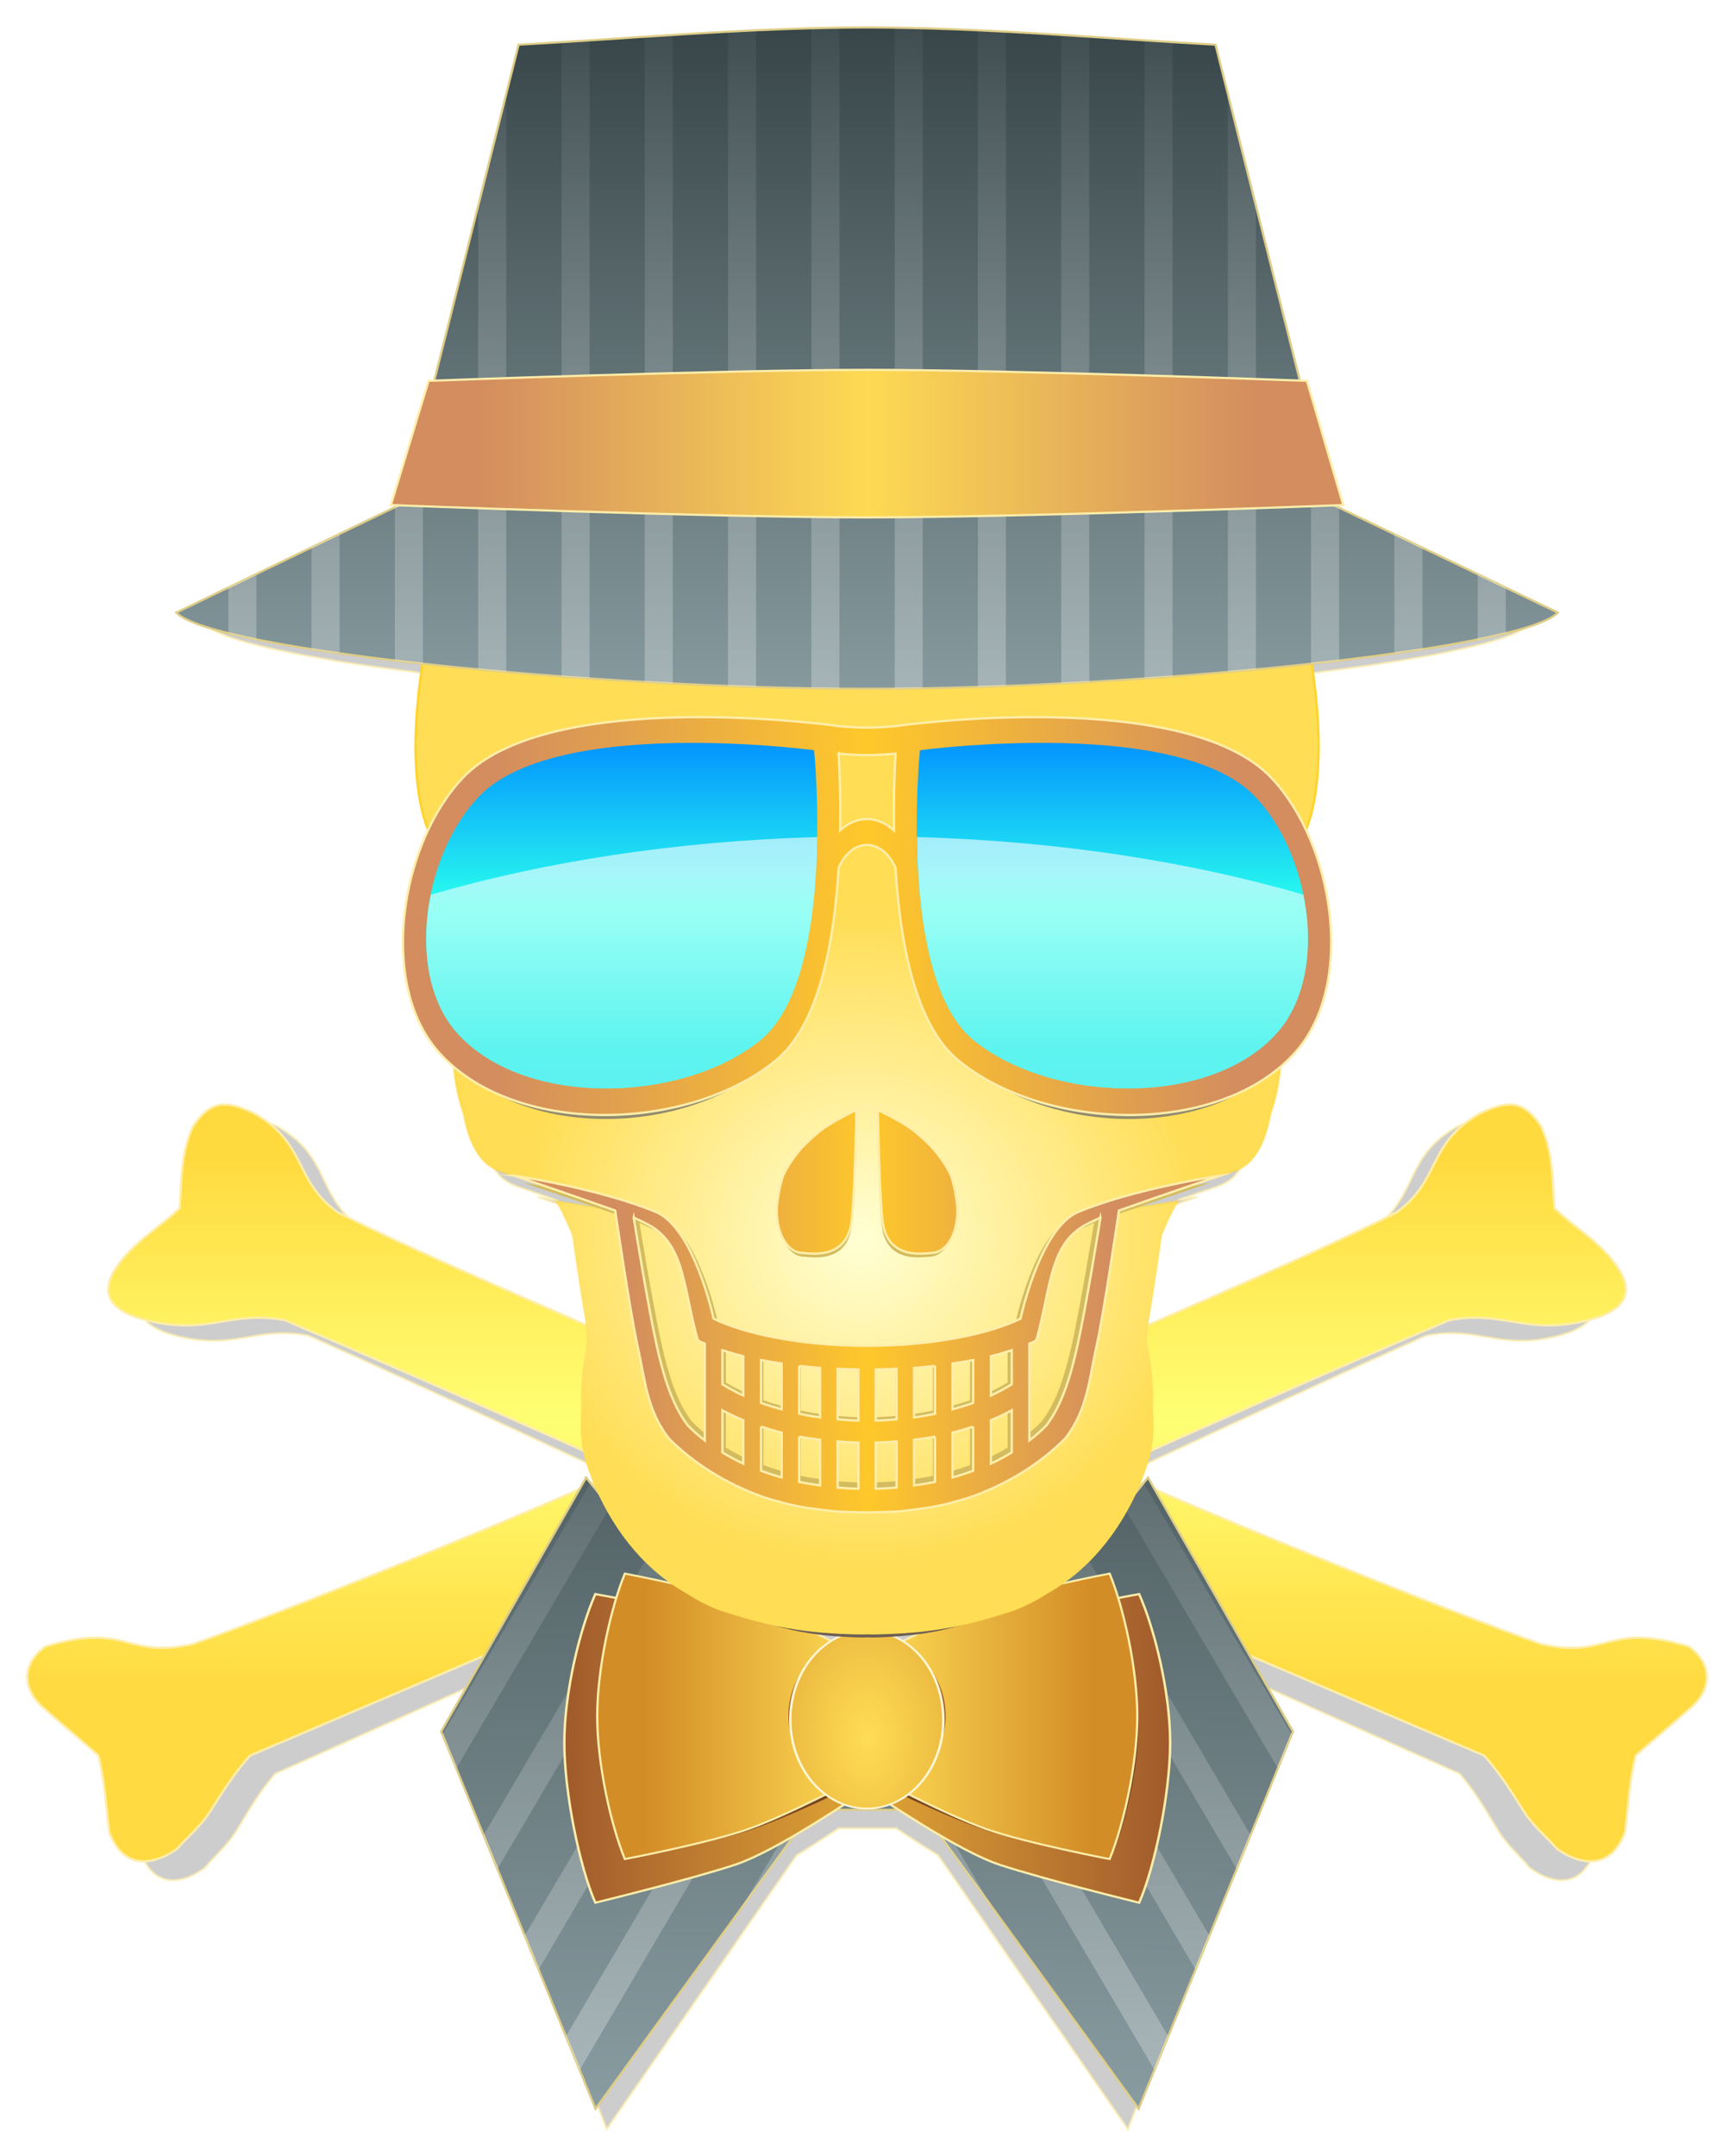
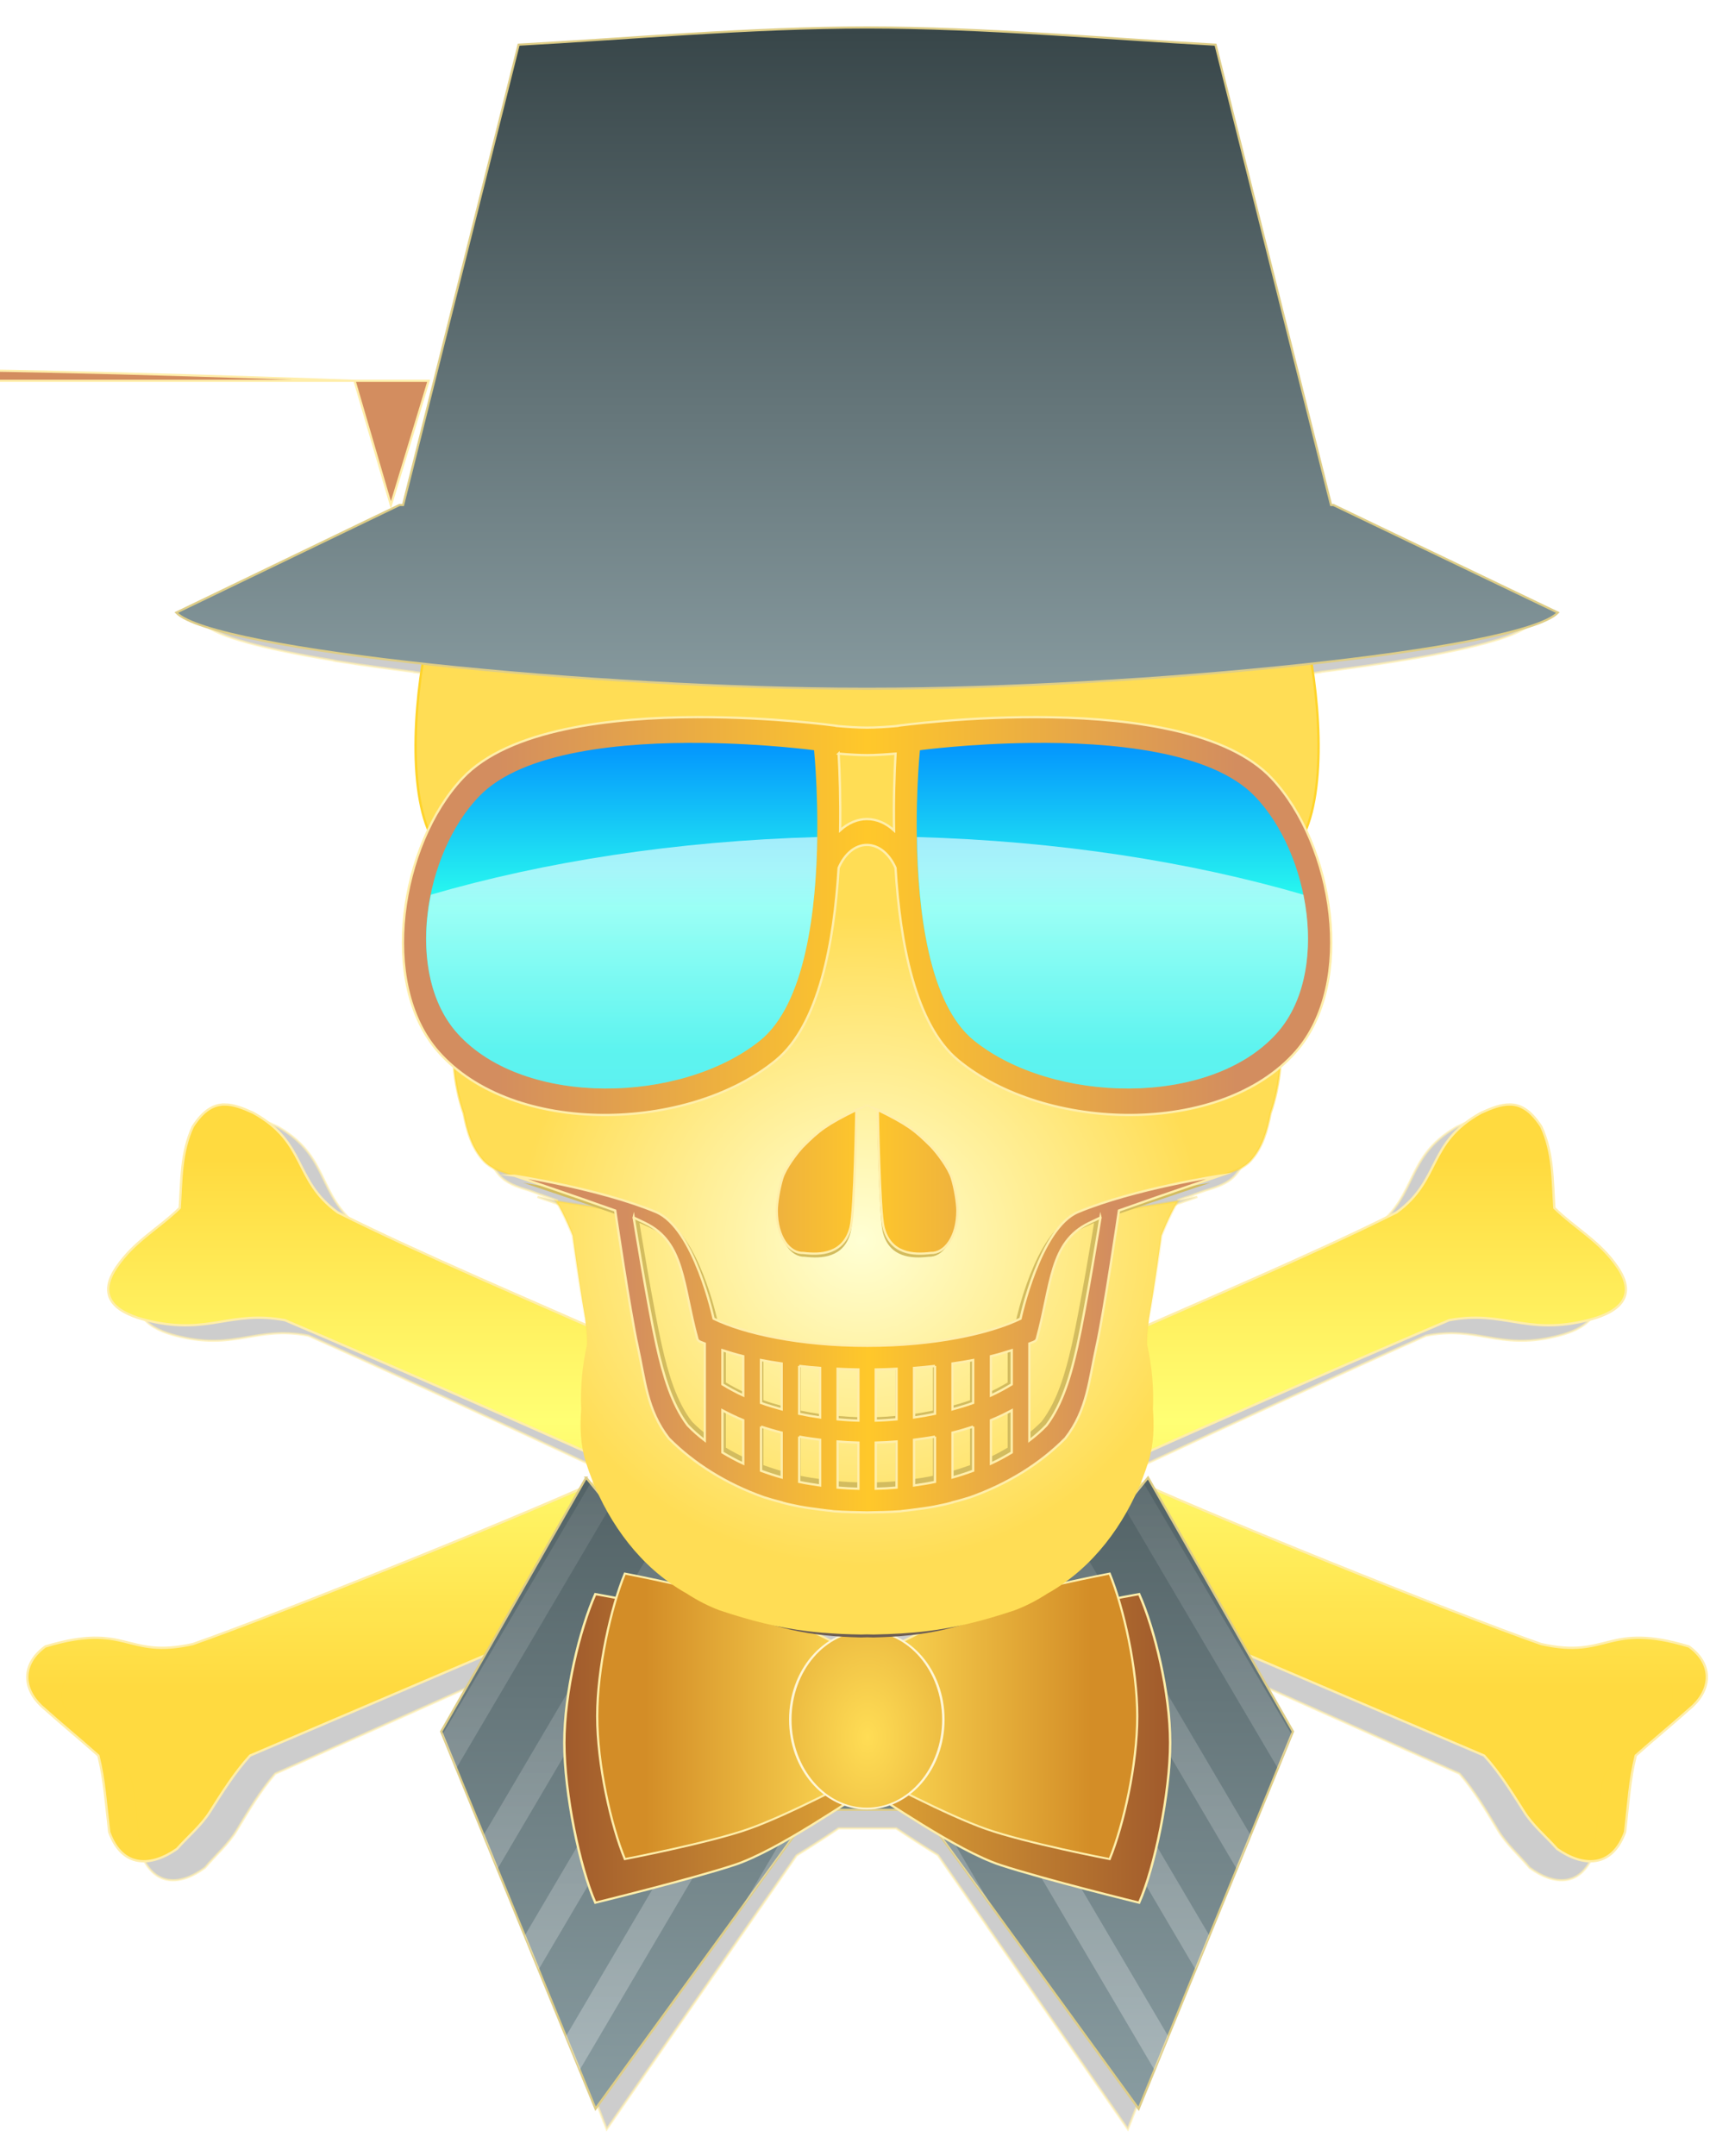
<svg xmlns="http://www.w3.org/2000/svg" xmlns:ns1="http://www.inkscape.org/namespaces/inkscape" xmlns:ns2="http://sodipodi.sourceforge.net/DTD/sodipodi-0.dtd" xmlns:xlink="http://www.w3.org/1999/xlink" version="1.0" width="330" height="410" id="svg24159" ns1:version="0.48.2 r9819" ns2:docname="Dapper Skull.svg">
  <title id="title6466">Dapper Skull</title>
  <ns2:namedview pagecolor="#ffffff" bordercolor="#666666" borderopacity="1" objecttolerance="10" gridtolerance="10" guidetolerance="10" ns1:pageopacity="0" ns1:pageshadow="2" ns1:window-width="1600" ns1:window-height="850" id="namedview42" showgrid="false" ns1:zoom="0.78474609" ns1:cx="417.59436" ns1:cy="175.22046" ns1:window-x="-8" ns1:window-y="-8" ns1:window-maximized="1" ns1:current-layer="svg24159" showguides="true" ns1:guide-bbox="true" />
  <defs id="defs24161">
    <linearGradient ns1:collect="always" id="linearGradient5383">
      <stop style="stop-color:#ffffff;stop-opacity:1;" offset="0" id="stop5385" />
      <stop style="stop-color:#ffffff;stop-opacity:0;" offset="1" id="stop5387" />
    </linearGradient>
    <linearGradient ns1:collect="always" id="linearGradient5258">
      <stop style="stop-color:#ffffff;stop-opacity:1;" offset="0" id="stop5260" />
      <stop style="stop-color:#ffffff;stop-opacity:0;" offset="1" id="stop5262" />
    </linearGradient>
    <linearGradient id="linearGradient5185">
      <stop style="stop-color:#d38d5f;stop-opacity:1" offset="0" id="stop5187" />
      <stop id="stop5189" offset="0.5" style="stop-color:#fdda53;stop-opacity:1" />
      <stop style="stop-color:#d38d5f;stop-opacity:1" offset="1" id="stop5191" />
    </linearGradient>
    <linearGradient id="linearGradient4925">
      <stop style="stop-color:#ffdd55;stop-opacity:1;" offset="0" id="stop4927" />
      <stop style="stop-color:#e3ab38;stop-opacity:1" offset="1" id="stop4929" />
    </linearGradient>
    <linearGradient id="linearGradient4895">
      <stop style="stop-color:#a05a2c;stop-opacity:1" offset="0" id="stop4897" />
      <stop id="stop4903" offset="0.5" style="stop-color:#e0a535;stop-opacity:1" />
      <stop style="stop-color:#a05a2c;stop-opacity:1" offset="1" id="stop4899" />
    </linearGradient>
    <linearGradient id="linearGradient4883">
      <stop id="stop4885" offset="0" style="stop-color:#d38d27;stop-opacity:1;" />
      <stop style="stop-color:#ffdd55;stop-opacity:1" offset="0.496" id="stop4887" />
      <stop id="stop4889" offset="1" style="stop-color:#d38d27;stop-opacity:1;" />
    </linearGradient>
    <linearGradient ns1:collect="always" id="linearGradient4817">
      <stop style="stop-color:#ffd42a;stop-opacity:1;" offset="0" id="stop4819" />
      <stop style="stop-color:#ffd42a;stop-opacity:0;" offset="1" id="stop4821" />
    </linearGradient>
    <linearGradient id="linearGradient4745">
      <stop style="stop-color:#ffda3f;stop-opacity:1;" offset="0" id="stop4747" />
      <stop id="stop4753" offset="0.5" style="stop-color:#ffff74;stop-opacity:1;" />
      <stop style="stop-color:#ffda3f;stop-opacity:0.992" offset="1" id="stop4749" />
    </linearGradient>
    <linearGradient id="linearGradient4362">
      <stop id="stop4364" offset="0" style="stop-color:#d38d5f;stop-opacity:1" />
      <stop style="stop-color:#ffee94;stop-opacity:1" offset="0.5" id="stop4366" />
      <stop id="stop4368" offset="1" style="stop-color:#d38d5f;stop-opacity:1" />
    </linearGradient>
    <linearGradient id="linearGradient4350">
      <stop style="stop-color:#d38d5f;stop-opacity:1" offset="0" id="stop4352" />
      <stop id="stop4358" offset="0.5" style="stop-color:#ffc82a;stop-opacity:1;" />
      <stop style="stop-color:#d38d5f;stop-opacity:1" offset="1" id="stop4354" />
    </linearGradient>
    <linearGradient id="linearGradient4331">
      <stop style="stop-color:#ffffd4;stop-opacity:1;" offset="0" id="stop4335" />
      <stop id="stop4337" offset="1" style="stop-color:#ffdd55;stop-opacity:1" />
    </linearGradient>
    <linearGradient id="linearGradient4124">
      <stop style="stop-color:#80ffe6;stop-opacity:1" offset="0" id="stop4126" />
      <stop style="stop-color:#ffffff;stop-opacity:1;" offset="1" id="stop4128" />
    </linearGradient>
    <linearGradient id="linearGradient4116">
      <stop style="stop-color:#fff696;stop-opacity:1;" offset="0" id="stop4118" />
      <stop id="stop4329" offset="0.5" style="stop-color:#ffffd4;stop-opacity:1;" />
      <stop style="stop-color:#ffee94;stop-opacity:1;" offset="1" id="stop4120" />
    </linearGradient>
    <linearGradient id="linearGradient4072">
      <stop style="stop-color:#374548;stop-opacity:1;" offset="0" id="stop4074" />
      <stop style="stop-color:#93a7ac;stop-opacity:1" offset="1" id="stop4076" />
    </linearGradient>
    <linearGradient id="linearGradient4014">
      <stop id="stop4016" offset="0" style="stop-color:#008dff;stop-opacity:1;" />
      <stop style="stop-color:#2affee;stop-opacity:1;" offset="0.502" id="stop4398" />
      <stop id="stop4018" offset="1" style="stop-color:#27ddff;stop-opacity:1;" />
    </linearGradient>
    <linearGradient id="linearGradient3928">
      <stop style="stop-color:#000000;stop-opacity:1;" offset="0" id="stop3930" />
      <stop style="stop-color:#808080;stop-opacity:1" offset="1" id="stop3932" />
    </linearGradient>
    <linearGradient ns1:collect="always" xlink:href="#linearGradient3928" id="linearGradient4104" x1="249.009" y1="337.564" x2="249.009" y2="412.64" gradientUnits="userSpaceOnUse" />
    <linearGradient ns1:collect="always" xlink:href="#linearGradient4116" id="linearGradient4244" x1="1.774" y1="371.103" x2="165.271" y2="371.103" gradientUnits="userSpaceOnUse" />
    <linearGradient ns1:collect="always" xlink:href="#linearGradient4116" id="linearGradient4252" gradientUnits="userSpaceOnUse" x1="1.774" y1="371.103" x2="165.271" y2="371.103" />
    <linearGradient ns1:collect="always" xlink:href="#linearGradient4116" id="linearGradient4262" gradientUnits="userSpaceOnUse" x1="1.774" y1="371.103" x2="165.271" y2="371.103" />
    <linearGradient ns1:collect="always" xlink:href="#linearGradient4116" id="linearGradient4266" gradientUnits="userSpaceOnUse" x1="1.774" y1="371.103" x2="165.271" y2="371.103" />
    <linearGradient ns1:collect="always" xlink:href="#linearGradient3928" id="linearGradient4277" gradientUnits="userSpaceOnUse" x1="249.009" y1="337.564" x2="249.009" y2="412.64" />
    <linearGradient ns1:collect="always" xlink:href="#linearGradient4362" id="linearGradient4376" gradientUnits="userSpaceOnUse" x1="125.951" y1="377.303" x2="275.765" y2="377.303" />
    <linearGradient ns1:collect="always" xlink:href="#linearGradient4362" id="linearGradient4413" gradientUnits="userSpaceOnUse" x1="125.951" y1="377.303" x2="275.765" y2="377.303" />
    <linearGradient ns1:collect="always" xlink:href="#linearGradient4362" id="linearGradient4467" gradientUnits="userSpaceOnUse" x1="125.951" y1="377.303" x2="275.765" y2="377.303" />
    <linearGradient ns1:collect="always" xlink:href="#linearGradient4116" id="linearGradient4521" gradientUnits="userSpaceOnUse" x1="1.774" y1="371.103" x2="165.271" y2="371.103" />
    <filter ns1:collect="always" id="filter4831" color-interpolation-filters="sRGB">
      <feGaussianBlur ns1:collect="always" stdDeviation="0.601" id="feGaussianBlur4833" />
    </filter>
    <linearGradient ns1:collect="always" xlink:href="#linearGradient4362" id="linearGradient4843" gradientUnits="userSpaceOnUse" x1="125.951" y1="377.303" x2="275.765" y2="377.303" />
    <filter ns1:collect="always" id="filter4963" x="-0.137" width="1.274" y="-0.085" height="1.169" color-interpolation-filters="sRGB">
      <feGaussianBlur ns1:collect="always" stdDeviation="2.47" id="feGaussianBlur4965" />
    </filter>
    <filter ns1:collect="always" id="filter5010" color-interpolation-filters="sRGB">
      <feGaussianBlur ns1:collect="always" stdDeviation="1.944" id="feGaussianBlur5012" />
    </filter>
    <filter ns1:collect="always" id="filter5112" x="-0.078" width="1.156" y="-0.424" height="1.848" color-interpolation-filters="sRGB">
      <feGaussianBlur ns1:collect="always" stdDeviation="3.285" id="feGaussianBlur5114" />
    </filter>
    <filter ns1:collect="always" id="filter5167" color-interpolation-filters="sRGB">
      <feGaussianBlur ns1:collect="always" stdDeviation="1.195" id="feGaussianBlur5169" />
    </filter>
    <linearGradient ns1:collect="always" xlink:href="#linearGradient4745" id="linearGradient5492" gradientUnits="userSpaceOnUse" gradientTransform="translate(1.7710313e-6,13.817)" x1="195.457" y1="222.224" x2="195.457" y2="337.245" />
    <linearGradient ns1:collect="always" xlink:href="#linearGradient4072" id="linearGradient5494" gradientUnits="userSpaceOnUse" gradientTransform="matrix(-1.092,0.377,0.452,0.926,266.534,-59.731)" x1="168.958" y1="252.25" x2="257.93" y2="467.217" />
    <linearGradient ns1:collect="always" xlink:href="#linearGradient5383" id="linearGradient5496" gradientUnits="userSpaceOnUse" x1="202.739" y1="460.186" x2="202.739" y2="262.129" />
    <linearGradient ns1:collect="always" xlink:href="#linearGradient4895" id="linearGradient5498" gradientUnits="userSpaceOnUse" gradientTransform="matrix(1,0,0,0.963,-1.175,12.825)" x1="130.659" y1="381.371" x2="268.242" y2="381.371" />
    <linearGradient ns1:collect="always" xlink:href="#linearGradient4883" id="linearGradient5500" gradientUnits="userSpaceOnUse" gradientTransform="matrix(-1.161,0,0,0.989,430.969,27.14)" x1="243.659" y1="369.443" x2="156.792" y2="369.443" />
    <radialGradient ns1:collect="always" xlink:href="#linearGradient4925" id="radialGradient5502" gradientUnits="userSpaceOnUse" gradientTransform="matrix(1.52,0,0,3.202,-104.681,-790.062)" cx="201.612" cy="360.897" fx="201.612" fy="360.897" r="22.012" />
    <linearGradient ns1:collect="always" xlink:href="#linearGradient4817" id="linearGradient5504" gradientUnits="userSpaceOnUse" gradientTransform="translate(0.469,0)" x1="196.645" y1="168.949" x2="196.645" y2="280.362" />
    <radialGradient ns1:collect="always" xlink:href="#linearGradient4331" id="radialGradient5506" gradientUnits="userSpaceOnUse" gradientTransform="matrix(0.73,0,0,0.701,55.193,81.317)" cx="199.177" cy="248.643" fx="199.177" fy="248.643" r="101.703" />
    <linearGradient ns1:collect="always" xlink:href="#linearGradient4817" id="linearGradient5508" gradientUnits="userSpaceOnUse" gradientTransform="translate(5.042,0)" x1="196.645" y1="168.949" x2="196.645" y2="280.362" />
    <linearGradient ns1:collect="always" xlink:href="#linearGradient4350" id="linearGradient5510" gradientUnits="userSpaceOnUse" gradientTransform="matrix(1.069,0,0,0.952,-10.66,15.408)" x1="247.97" y1="279.897" x2="150.029" y2="279.897" />
    <linearGradient ns1:collect="always" xlink:href="#linearGradient4350" id="linearGradient5512" gradientUnits="userSpaceOnUse" gradientTransform="matrix(1.036,0,0,1.064,-4.477,-8.166)" x1="121.998" y1="181.241" x2="276.346" y2="181.241" />
    <linearGradient ns1:collect="always" xlink:href="#linearGradient4014" id="linearGradient5514" gradientUnits="userSpaceOnUse" gradientTransform="translate(-0.266,0)" x1="200.968" y1="135.034" x2="200.968" y2="206.9" />
    <linearGradient ns1:collect="always" xlink:href="#linearGradient4124" id="linearGradient5516" gradientUnits="userSpaceOnUse" gradientTransform="translate(-307.106,-89.187)" x1="200.968" y1="209.492" x2="200.968" y2="158.057" />
    <linearGradient ns1:collect="always" xlink:href="#linearGradient4072" id="linearGradient5518" gradientUnits="userSpaceOnUse" gradientTransform="translate(-2.703,-8.438)" x1="207.073" y1="-9.689" x2="207.073" y2="170.659" />
    <linearGradient ns1:collect="always" xlink:href="#linearGradient5258" id="linearGradient5520" gradientUnits="userSpaceOnUse" gradientTransform="translate(-1.5e-6,0)" x1="223.957" y1="175.444" x2="223.957" y2="-45.472" />
    <linearGradient ns1:collect="always" xlink:href="#linearGradient5185" id="linearGradient5522" gradientUnits="userSpaceOnUse" gradientTransform="matrix(1.02,0,0,1,-6.61,-8.438)" x1="114.439" y1="92.737" x2="285.882" y2="92.737" />
    <linearGradient ns1:collect="always" xlink:href="#linearGradient4745" id="linearGradient6432" gradientUnits="userSpaceOnUse" gradientTransform="translate(1.7710313e-6,13.817)" x1="195.457" y1="222.224" x2="195.457" y2="337.245" />
    <linearGradient ns1:collect="always" xlink:href="#linearGradient4072" id="linearGradient6434" gradientUnits="userSpaceOnUse" gradientTransform="matrix(-1.092,0.377,0.452,0.926,266.534,-59.731)" x1="168.958" y1="252.25" x2="257.93" y2="467.217" />
    <linearGradient ns1:collect="always" xlink:href="#linearGradient5383" id="linearGradient6436" gradientUnits="userSpaceOnUse" x1="202.739" y1="460.186" x2="202.739" y2="262.129" />
    <linearGradient ns1:collect="always" xlink:href="#linearGradient4895" id="linearGradient6438" gradientUnits="userSpaceOnUse" gradientTransform="matrix(1,0,0,0.963,-1.175,12.825)" x1="130.659" y1="381.371" x2="268.242" y2="381.371" />
    <linearGradient ns1:collect="always" xlink:href="#linearGradient4883" id="linearGradient6440" gradientUnits="userSpaceOnUse" gradientTransform="matrix(-1.161,0,0,0.989,430.969,27.14)" x1="243.659" y1="369.443" x2="156.792" y2="369.443" />
    <radialGradient ns1:collect="always" xlink:href="#linearGradient4925" id="radialGradient6442" gradientUnits="userSpaceOnUse" gradientTransform="matrix(1.52,0,0,3.202,-104.681,-790.062)" cx="201.612" cy="360.897" fx="201.612" fy="360.897" r="22.012" />
    <linearGradient ns1:collect="always" xlink:href="#linearGradient4817" id="linearGradient6444" gradientUnits="userSpaceOnUse" gradientTransform="translate(0.469,0)" x1="196.645" y1="168.949" x2="196.645" y2="280.362" />
    <radialGradient ns1:collect="always" xlink:href="#linearGradient4331" id="radialGradient6446" gradientUnits="userSpaceOnUse" gradientTransform="matrix(0.73,0,0,0.701,55.193,81.317)" cx="199.177" cy="248.643" fx="199.177" fy="248.643" r="101.703" />
    <linearGradient ns1:collect="always" xlink:href="#linearGradient4817" id="linearGradient6448" gradientUnits="userSpaceOnUse" gradientTransform="translate(5.042,0)" x1="196.645" y1="168.949" x2="196.645" y2="280.362" />
    <linearGradient ns1:collect="always" xlink:href="#linearGradient4350" id="linearGradient6450" gradientUnits="userSpaceOnUse" gradientTransform="matrix(1.069,0,0,0.952,-10.66,15.408)" x1="247.97" y1="279.897" x2="150.029" y2="279.897" />
    <linearGradient ns1:collect="always" xlink:href="#linearGradient4350" id="linearGradient6452" gradientUnits="userSpaceOnUse" gradientTransform="matrix(1.036,0,0,1.064,-4.477,-8.166)" x1="121.998" y1="181.241" x2="276.346" y2="181.241" />
    <linearGradient ns1:collect="always" xlink:href="#linearGradient4014" id="linearGradient6454" gradientUnits="userSpaceOnUse" gradientTransform="translate(-0.266,0)" x1="200.968" y1="135.034" x2="200.968" y2="206.9" />
    <linearGradient ns1:collect="always" xlink:href="#linearGradient4124" id="linearGradient6456" gradientUnits="userSpaceOnUse" gradientTransform="translate(-307.106,-89.187)" x1="200.968" y1="200.576" x2="200.968" y2="163.557" />
    <linearGradient ns1:collect="always" xlink:href="#linearGradient4072" id="linearGradient6458" gradientUnits="userSpaceOnUse" gradientTransform="translate(-2.703,-8.438)" x1="207.073" y1="-9.689" x2="207.073" y2="170.659" />
    <linearGradient ns1:collect="always" xlink:href="#linearGradient5258" id="linearGradient6460" gradientUnits="userSpaceOnUse" gradientTransform="translate(-1.5e-6,0)" x1="223.957" y1="175.444" x2="223.957" y2="-45.472" />
    <linearGradient ns1:collect="always" xlink:href="#linearGradient5185" id="linearGradient6462" gradientUnits="userSpaceOnUse" gradientTransform="matrix(1.02,0,0,1,-6.61,-8.438)" x1="114.439" y1="92.737" x2="285.882" y2="92.737" />
    <linearGradient ns1:collect="always" xlink:href="#linearGradient4116" id="linearGradient6464" gradientUnits="userSpaceOnUse" x1="1.774" y1="371.103" x2="165.271" y2="371.103" />
    <filter ns1:collect="always" id="filter6490" x="-0.54" width="2.08" y="-1.49" height="3.98">
      <feGaussianBlur ns1:collect="always" stdDeviation="7.669" id="feGaussianBlur6492" />
    </filter>
  </defs>
  <g id="g6399" transform="matrix(1.347,0,0,1.332,-104.44,5.001)">
    <path ns2:nodetypes="sccccccssccccccccccccccccccccccsccscccccccccccccccccccccscccccccccccccccccccccccccccccccccccccccccccccccccccccscccccccccccccccccccccccsccsccccccccccccccccccssccccccs" ns1:connector-curvature="0" id="path6125" d="m 200,1.218 c -1.238,0 -2.496,0.012 -3.748,0.031 -0.189,0.003 -0.381,-0.004 -0.57,0 -3.54,0.062 -7.115,0.202 -10.705,0.377 -1.269,0.062 -2.54,0.086 -3.808,0.157 l 0,0.031 c -3.067,0.173 -6.063,0.361 -9.086,0.566 -0.737,0.048 -1.479,0.106 -2.219,0.157 -2.519,0.175 -5.023,0.333 -7.466,0.503 -0.331,0.023 -0.659,0.039 -0.99,0.063 -2.933,0.202 -5.873,0.407 -8.636,0.566 l -1.679,7.074 0,0.031 -3.778,16.035 -5.967,25.152 c -0.064,0.003 -0.75,0.031 -0.75,0.031 L 135.471,69.852 c 0,0 0.958,0.026 1.079,0.031 l -0.54,0.283 -7.496,3.836 -3.808,1.949 -7.466,3.804 -3.778,1.949 -7.077,3.616 c 1.642,1.808 8.57,3.6 18.321,5.219 l 0,0.031 c 0.386,0.064 0.805,0.128 1.199,0.189 3.127,0.502 6.499,0.959 10.105,1.415 l 0,0.031 c 1.224,0.155 2.48,0.292 3.748,0.44 -1.225,8.032 -1.52,17.935 0.78,23.832 -4.557,10.244 -5.024,24.186 1.349,31.88 0.653,0.789 1.37,1.518 2.129,2.201 0.194,2.437 0.685,4.695 1.319,6.665 0.462,2.485 1.06,4.879 2.669,6.76 1.013,1.184 2.59,1.722 4.198,2.201 0,0 1.215,0.452 1.709,0.629 0.042,0.016 0.077,0.015 0.12,0.031 0.697,0.249 0.958,0.339 2.279,0.817 -1.726,-0.331 -2.879,-0.534 -2.879,-0.534 0,0 4.912,1.713 10.225,3.647 l -5.667,-0.943 -0.12,0 c 1.18,2.043 2.249,4.936 2.249,4.936 0,0 0.854,6.979 1.679,11.916 0.033,0.295 0.054,0.589 0.09,0.88 9.6e-4,0.01 -9.6e-4,0.021 0,0.031 -10.779,-5.02 -23.839,-10.957 -33.614,-16.16 -6.076,-4.677 -4.104,-9.998 -11.455,-14.305 -1.413,-0.682 -2.671,-1.183 -3.838,-1.195 -1.501,-0.016 -2.89,0.799 -4.348,3.175 -1.657,3.775 -1.514,7.798 -1.769,11.696 -2.889,2.995 -6.196,4.755 -8.576,8.489 -3.442,5.334 1.783,7.109 4.588,7.766 7.988,1.928 10.881,-1.562 18.231,-0.126 11.582,5.21 27.396,12.574 40.391,18.707 0.104,0.566 0.223,1.107 0.39,1.666 0.298,0.997 0.637,1.999 1.02,2.987 -0.095,0.045 -0.173,0.08 -0.27,0.126 l -0.69,-0.88 -0.87,1.635 c -13.706,6.396 -42.573,18.641 -52.445,22.291 -9.194,2.205 -8.824,-3.251 -20,0.346 -3.185,2.437 -3.124,5.91 -0.54,8.52 3.005,2.843 5.092,4.642 7.736,7.137 0.841,3.597 0.989,6.711 1.469,11.004 1.803,5.28 5.751,4.974 9.176,2.421 1.502,-1.799 3.386,-3.435 4.528,-5.408 1.562,-2.611 3.294,-5.58 5.397,-8.017 l 31.755,-14.368 -5.877,10.91 7.616,19.744 0,0.031 3.718,9.558 1.889,4.873 7.706,19.996 19.821,-28.894 6.987,-10.187 c 2.188,-1.355 4.183,-2.679 5.937,-3.867 l 8.126,0 c 1.745,1.182 3.732,2.487 5.907,3.836 l 6.957,10.155 0.03,0.063 19.821,28.894 3.958,-10.218 0.06,-0.189 3.718,-9.589 0,-0.031 1.229,-3.207 0.63,-1.635 3.718,-9.558 1.889,-4.873 -0.03,-0.031 4.768,-12.293 0.81,-2.138 0.18,-0.44 -5.877,-10.91 31.785,14.368 c 2.103,2.437 3.835,5.406 5.397,8.017 1.142,1.973 2.996,3.609 4.498,5.408 3.425,2.553 7.403,2.859 9.206,-2.421 0.481,-4.293 0.598,-7.407 1.439,-11.004 2.644,-2.495 4.732,-4.294 7.736,-7.137 2.584,-2.611 2.645,-6.083 -0.54,-8.52 -11.177,-3.597 -10.806,1.859 -20,-0.346 -9.859,-3.646 -38.657,-15.856 -52.385,-22.26 l -0.9,-1.666 -0.6,0.786 -0.09,0.126 c -0.111,-0.053 -0.192,-0.106 -0.3,-0.157 0.383,-0.987 0.722,-1.99 1.02,-2.987 0.167,-0.56 0.316,-1.1 0.42,-1.666 12.989,-6.132 28.78,-13.498 40.361,-18.707 7.351,-1.436 10.243,2.054 18.231,0.126 2.804,-0.656 8.03,-2.432 4.588,-7.766 -2.379,-3.733 -5.687,-5.494 -8.576,-8.489 -0.255,-3.898 -0.112,-7.921 -1.769,-11.696 -1.458,-2.377 -2.817,-3.191 -4.318,-3.175 -1.167,0.012 -2.425,0.513 -3.838,1.195 -7.351,4.308 -5.378,9.628 -11.455,14.305 -9.775,5.203 -22.861,11.141 -33.644,16.16 9.6e-4,-0.01 -9.6e-4,-0.021 0,-0.031 0.036,-0.292 0.057,-0.585 0.09,-0.88 0.825,-4.936 1.709,-11.916 1.709,-11.916 0,0 1.039,-2.893 2.219,-4.936 l -0.09,0 -5.667,0.943 c 5.306,-1.931 10.225,-3.647 10.225,-3.647 0,0 -1.136,0.156 -2.789,0.472 0.596,-0.216 0.574,-0.206 1.05,-0.377 0.134,-0.045 0.28,-0.077 0.42,-0.126 0.288,-0.103 0.503,-0.174 0.72,-0.252 0.083,-0.031 0.131,-0.063 0.21,-0.094 0.404,-0.145 1.474,-0.526 1.499,-0.534 1.644,-0.488 3.253,-1.022 4.288,-2.232 1.609,-1.88 2.237,-4.275 2.699,-6.76 0.631,-1.961 1.064,-4.21 1.259,-6.634 0.778,-0.695 1.492,-1.427 2.159,-2.232 6.379,-7.701 5.947,-21.666 1.379,-31.912 2.284,-5.901 2.001,-15.786 0.78,-23.8 1.258,-0.146 2.504,-0.287 3.718,-0.44 l 0,-0.031 c 15.594,-1.969 27.402,-4.405 29.626,-6.854 l -7.047,-3.584 0,-0.031 -3.808,-1.918 -7.496,-3.804 -3.808,-1.949 -7.466,-3.804 -0.69,-0.314 c 0.158,-0.006 1.229,-0.063 1.229,-0.063 L 259.612,51.994 c 0,0 -0.855,-0.027 -0.96,-0.031 l -5.937,-25.152 -3.808,-16.035 -1.679,-7.106 c -5.383,-0.31 -11.198,-0.722 -17.122,-1.132 -1.269,-0.088 -2.496,-0.166 -3.778,-0.252 -2.492,-0.166 -4.977,-0.33 -7.496,-0.472 l 0,-0.031 c -1.268,-0.071 -2.539,-0.127 -3.808,-0.189 l 0,0.031 c -3.585,-0.175 -7.17,-0.316 -10.705,-0.377 -0.189,-0.004 -0.381,0.003 -0.57,0 -1.252,-0.019 -2.511,-0.031 -3.748,-0.031 z" style="font-size:12px;opacity:0.654;fill:#b3b3b3;fill-opacity:1;stroke:#ffeeaa;stroke-width:0.321;stroke-miterlimit:4;stroke-dasharray:none" />
    <g transform="matrix(0.653,0,0,0.653,51.667,24.635)" id="g5461">
      <g id="g5326" transform="translate(29.735,-26.131)">
        <path ns1:connector-curvature="0" id="path4532" d="m 58.524,224.13 c -2.395,-0.024 -4.611,1.195 -6.938,4.812 -2.644,5.745 -2.437,11.881 -2.844,17.812 -4.61,4.557 -9.859,7.256 -13.656,12.938 -5.492,8.117 2.838,10.813 7.312,11.812 12.746,2.934 17.365,-2.404 29.094,-0.219 22.849,9.802 56.434,24.823 78.469,34.812 l -5.719,-30.344 c -18.035,-8.117 -43.512,-18.978 -61.344,-28.031 -9.695,-7.118 -6.552,-15.226 -18.281,-21.781 -2.254,-1.038 -4.231,-1.794 -6.094,-1.812 z m 277.719,0 c -1.863,0.018 -3.839,0.775 -6.094,1.812 -11.729,6.555 -8.586,14.663 -18.281,21.781 -17.832,9.053 -43.34,19.914 -61.375,28.031 l -5.688,30.344 c 22.035,-9.989 55.589,-25.01 78.438,-34.812 11.729,-2.185 16.348,3.153 29.094,0.219 4.475,-0.999 12.804,-3.696 7.312,-11.812 -3.797,-5.682 -9.046,-8.38 -13.656,-12.938 -0.407,-5.932 -0.2,-12.068 -2.844,-17.812 -2.326,-3.617 -4.512,-4.836 -6.906,-4.812 z m -193.156,80.469 c -15.725,7.682 -73.474,31.143 -91.5,37.5 -14.67,3.355 -14.072,-4.943 -31.906,0.531 -5.082,3.708 -4.998,9.027 -0.875,13 4.794,4.327 8.125,7.047 12.344,10.844 1.343,5.474 1.577,10.185 2.344,16.719 2.877,8.035 9.191,7.572 14.656,3.688 2.397,-2.737 5.366,-5.217 7.188,-8.219 2.493,-3.973 5.269,-8.479 8.625,-12.188 l 86.906,-37.5 -7.781,-24.375 z m 108.562,0 -7.781,24.375 86.938,37.5 c 3.356,3.708 6.101,8.214 8.594,12.188 1.821,3.002 4.79,5.481 7.188,8.219 5.465,3.885 11.811,4.348 14.688,-3.688 0.767,-6.534 0.97,-11.245 2.312,-16.719 4.219,-3.797 7.55,-6.517 12.344,-10.844 4.123,-3.973 4.238,-9.292 -0.844,-13 -17.834,-5.474 -17.267,2.824 -31.938,-0.531 -18.026,-6.357 -75.775,-29.818 -91.5,-37.5 z" style="font-size:12px;fill:url(#linearGradient6432);fill-opacity:1;stroke:#ffeeaa;stroke-width:0.5;stroke-miterlimit:4;stroke-dasharray:none" />
        <g id="g5304">
          <g id="g5286" transform="translate(6.5e-6,-0.901)">
            <path ns1:connector-curvature="0" id="path5193" d="m 136.625,306.608 -31.344,55.512 33.375,82.474 47,-65.366 23.438,0 47,65.366 33.375,-82.474 -31.344,-55.512 -49.438,61.321 -22.625,0 -49.438,-61.321 z" style="fill:url(#linearGradient6434);fill-opacity:1;stroke:#decd87;stroke-width:0.481;stroke-miterlimit:4;stroke-dasharray:none" />
            <path ns1:connector-curvature="0" id="path5278" d="m 137.594,307.781 -32.031,55 2.969,7.406 33.281,-57.156 -4.219,-5.25 z m 119.562,0 -4.219,5.25 33.281,57.156 2.969,-7.406 -32.031,-55 z m -106.969,15.625 -35.75,61.375 3,7.406 36.969,-63.531 -4.219,-5.25 z m 94.375,0 -4.219,5.25 36.969,63.531 3,-7.406 -35.75,-61.375 z m -81.781,15.625 -39.438,67.719 3,7.406 40.656,-69.875 -4.219,-5.25 z m 69.188,0 -4.219,5.25 40.656,69.875 3,-7.406 -39.438,-67.719 z m -56.594,15.625 -43.125,74.094 2.969,7.375 44.375,-76.188 -4.219,-5.281 z m 44,0 -4.219,5.281 44.375,76.188 2.969,-7.375 -43.125,-74.094 z m -30.062,13.281 -19.031,32.688 15.375,-21.406 4.375,0 6.594,-11.281 -7.312,0 z m 8.812,0 6.594,11.281 4.375,0 15.375,21.406 -19.031,-32.688 -7.312,0 z" style="opacity:0.317;fill:url(#linearGradient6436);fill-opacity:1;stroke:none" />
            <g transform="matrix(0.956,0,0,0.864,7.859,36.328)" id="g5014">
              <path ns2:nodetypes="cscscscscscsc" ns1:connector-curvature="0" id="path4891" d="m 136.771,342.294 c -3.532,8.948 -7.011,24.912 -7.011,37.613 0,12.7 3.479,31.532 7.011,40.48 0,0 21.37,-5.848 31.41,-9.532 10.022,-3.678 26.84,-17.063 30.113,-18.881 3.273,1.817 20.091,15.203 30.113,18.881 10.04,3.684 31.375,9.532 31.375,9.532 3.532,-8.948 7.011,-27.779 7.011,-40.48 0,-12.701 -3.479,-28.665 -7.011,-37.613 0,0 -21.335,4.255 -31.375,7.939 -10.022,3.678 -26.84,12.922 -30.113,14.739 -3.273,-1.817 -20.091,-11.061 -30.113,-14.739 -10.04,-3.684 -31.41,-7.939 -31.41,-7.939 z" style="fill:url(#linearGradient6438);fill-opacity:1;stroke:#ffeeaa;stroke-width:0.54;stroke-miterlimit:4;stroke-dasharray:none" />
-               <path ns2:nodetypes="cscscscscscsc" ns1:connector-curvature="0" id="path4996" d="m 144.622,337.103 c -3.149,8.594 -6.25,23.927 -6.25,36.125 0,12.198 3.101,27.531 6.25,36.125 0,0 19.05,-4.086 28,-7.625 8.934,-3.532 23.926,-12.411 26.844,-14.156 2.917,1.746 17.91,10.624 26.844,14.156 8.95,3.539 27.969,7.625 27.969,7.625 3.149,-8.594 6.25,-23.927 6.25,-36.125 0,-12.198 -3.101,-27.531 -6.25,-36.125 0,0 -19.019,4.086 -27.969,7.625 -8.934,3.532 -23.926,12.411 -26.844,14.156 -2.917,-1.746 -17.91,-10.624 -26.844,-14.156 -8.95,-3.539 -28,-7.625 -28,-7.625 z" style="fill:#784421;fill-opacity:1;stroke:none;filter:url(#filter5010)" transform="matrix(1.003,0,0,0.929,-1.676,28.93)" />
              <path style="fill:url(#linearGradient6440);fill-opacity:1;stroke:#ffeeaa;stroke-width:0.5;stroke-miterlimit:4;stroke-dasharray:none" d="m 143.448,337.103 c -3.149,8.594 -6.25,23.927 -6.25,36.125 0,12.198 3.101,27.531 6.25,36.125 0,0 19.05,-4.086 28,-7.625 8.934,-3.532 23.926,-12.411 26.844,-14.156 2.917,1.746 17.91,10.624 26.844,14.156 8.95,3.539 27.969,7.625 27.969,7.625 3.149,-8.594 6.25,-23.927 6.25,-36.125 0,-12.198 -3.101,-27.531 -6.25,-36.125 0,0 -19.019,4.086 -27.969,7.625 -8.934,3.532 -23.926,12.411 -26.844,14.156 -2.917,-1.746 -17.91,-10.624 -26.844,-14.156 -8.95,-3.539 -28,-7.625 -28,-7.625 z" id="path3942" ns1:connector-curvature="0" ns2:nodetypes="cscscscscscsc" />
-               <path transform="matrix(-0.821,0,0,0.567,364.045,169.742)" d="m 223.639,358.585 c 0,19.358 -9.699,35.052 -21.663,35.052 -11.964,0 -21.663,-15.693 -21.663,-35.052 0,-19.358 9.699,-35.052 21.663,-35.052 11.964,0 21.663,15.693 21.663,35.052 z" ns2:ry="35.051563" ns2:rx="21.663057" ns2:cy="358.58533" ns2:cx="201.97615" id="path4933" style="fill:#a05a2c;fill-opacity:1;stroke:none;filter:url(#filter4963)" ns2:type="arc" />
              <path ns2:type="arc" style="fill:url(#radialGradient6442);fill-opacity:1;stroke:#fff6d5;stroke-width:0.699;stroke-miterlimit:4;stroke-dasharray:none" id="path3913" ns2:cx="201.97615" ns2:cy="358.58533" ns2:rx="21.663057" ns2:ry="35.051563" d="m 223.639,358.585 c 0,19.358 -9.699,35.052 -21.663,35.052 -11.964,0 -21.663,-15.693 -21.663,-35.052 0,-19.358 9.699,-35.052 21.663,-35.052 11.964,0 21.663,15.693 21.663,35.052 z" transform="matrix(-0.799,0,0,0.642,359.563,143.849)" />
            </g>
          </g>
          <path style="fill:#6c5d53;fill-opacity:1;stroke:url(#linearGradient6444);stroke-width:0.5;stroke-miterlimit:4;stroke-opacity:1;stroke-dasharray:none;filter:url(#filter5112)" d="m 146.938,323.219 c 2.259,2.677 4.814,5.098 7.656,7.156 1.251,0.906 2.519,1.743 3.875,2.5 2.314,1.515 4.713,2.756 7.094,3.656 11.305,3.804 18.85,5.068 30.469,5.281 0.459,-0.008 0.897,-0.019 1.344,-0.031 0.446,0.012 0.885,0.023 1.344,0.031 11.619,-0.213 19.163,-1.477 30.469,-5.281 2.381,-0.9 4.779,-2.141 7.094,-3.656 1.356,-0.757 2.624,-1.594 3.875,-2.5 2.842,-2.059 5.397,-4.479 7.656,-7.156 -15.866,4.803 -32.821,7.406 -50.438,7.406 -17.616,0 -34.572,-2.603 -50.438,-7.406 z" id="path5027" ns1:connector-curvature="0" transform="matrix(0.984,0,0,1.295,3.186,-101.989)" />
        </g>
      </g>
      <g id="g5436" transform="translate(25.23,-27.933)">
        <path style="fill:url(#radialGradient6446);fill-opacity:1;stroke:url(#linearGradient6448);stroke-width:0.5;stroke-miterlimit:4;stroke-opacity:1;stroke-dasharray:none" d="m 200.474,108.344 c -2.239,0.019 -4.464,0.075 -6.688,0.125 -2.208,0.05 -4.403,0.107 -6.594,0.188 -26.591,0.973 -51.927,4.142 -75.312,9.156 l 0,2.312 c -1.483,0.372 -2.959,0.768 -4.469,1.156 -3.317,13.565 -5.216,35.965 0.469,46.531 1.841,11.147 2.262,31.391 4,44.688 l 0,0.938 c 0.203,1.453 0.415,2.849 0.656,4.094 0.299,3.783 1.064,7.294 2.094,10.344 0.737,3.781 1.714,7.451 4.281,10.312 1.909,2.127 5.078,2.85 8.094,3.719 1.555,0.74 5.469,1.875 5.469,1.875 l 17.625,5.719 -15.281,-2.438 c 0.005,0.008 -0.005,0.024 0,0.031 l -0.156,-0.031 c 1.883,3.109 3.562,7.531 3.562,7.531 0,0 1.371,10.613 2.688,18.125 0.052,0.449 0.099,0.9 0.156,1.344 0.192,1.473 0.262,2.946 0.25,4.438 -1.029,4.441 -1.457,9.266 -1.25,14 -0.292,3.961 -0.185,7.844 1,11.625 3.119,9.949 9.158,19.868 17.969,26.25 1.251,0.906 2.519,1.743 3.875,2.5 2.314,1.515 4.713,2.756 7.094,3.656 7.113,2.393 12.757,3.778 18.844,4.531 1.169,0.145 2.346,0.275 3.562,0.375 0.052,0.004 0.104,-0.004 0.156,0 1.211,0.098 2.463,0.19 3.75,0.25 1.381,0.066 2.814,0.098 4.312,0.125 0.402,-0.008 0.793,-0.021 1.188,-0.031 0.043,0.001 0.083,-10e-4 0.125,0 0.446,0.012 0.885,0.023 1.344,0.031 4.289,-0.083 8.04,-0.302 11.625,-0.75 6.087,-0.753 11.73,-2.138 18.844,-4.531 2.381,-0.9 4.779,-2.141 7.094,-3.656 1.356,-0.757 2.624,-1.594 3.875,-2.5 8.81,-6.382 14.85,-16.301 17.969,-26.25 1.185,-3.781 1.292,-7.664 1,-11.625 0.207,-4.734 -0.221,-9.559 -1.25,-14 -0.012,-1.492 0.058,-2.965 0.25,-4.438 0.058,-0.444 0.104,-0.895 0.156,-1.344 1.317,-7.512 2.688,-18.125 2.688,-18.125 0,0 1.68,-4.422 3.562,-7.531 l -0.156,0.031 c 0.005,-0.008 -0.005,-0.024 0,-0.031 l -15.281,2.438 17.625,-5.719 c 0,0 3.914,-1.135 5.469,-1.875 3.016,-0.869 6.185,-1.591 8.094,-3.719 2.567,-2.862 3.544,-6.531 4.281,-10.312 1.03,-3.05 1.795,-6.561 2.094,-10.344 0.241,-1.245 0.453,-2.641 0.656,-4.094 l 0,-0.719 c 1.763,-13.292 2.149,-33.696 4,-44.906 5.685,-10.566 3.786,-32.967 0.469,-46.531 -1.51,-0.388 -2.986,-0.784 -4.469,-1.156 l 0,-2.312 c -23.387,-5.014 -48.718,-8.184 -75.312,-9.156 -2.188,-0.08 -4.389,-0.138 -6.594,-0.188 -2.223,-0.05 -4.448,-0.106 -6.688,-0.125 -0.053,-4.7e-4 -0.103,4.6e-4 -0.156,0 -0.4,0.003 -0.79,0.024 -1.188,0.031 -0.442,-0.005 -0.87,-0.028 -1.312,-0.031 -0.052,-9e-4 -0.105,4.6e-4 -0.156,0 z" id="path4110" ns1:connector-curvature="0" />
-         <path transform="matrix(0.997,0,0,1.126,5.149,-28.166)" ns1:connector-curvature="0" id="path5122" d="m 191.078,176.611 c -1.612,1.541 -3.36,3.068 -5.188,4.562 -1.271,12.525 -4.452,25.237 -11.719,31.125 -16.265,13.179 -48.206,14.543 -63.531,0.25 -2.289,0.39 -4.582,0.727 -6.844,1.031 0.279,0.359 0.546,0.719 0.844,1.062 16.213,18.667 54.158,17.614 73.062,1.844 8.884,-7.411 12.254,-24.227 13.375,-39.875 z m 12.625,0.031 c 1.124,15.639 4.497,32.438 13.375,39.844 18.905,15.77 56.818,16.823 73.031,-1.844 0.298,-0.343 0.564,-0.704 0.844,-1.062 -2.251,-0.303 -4.534,-0.643 -6.812,-1.031 -15.328,14.293 -47.298,12.929 -63.562,-0.25 -7.261,-5.883 -10.452,-18.579 -11.719,-31.094 -1.821,-1.489 -3.549,-3.028 -5.156,-4.562 z" style="fill:#918a6f;fill-opacity:1;stroke:none;filter:url(#filter5167)" />
        <path transform="matrix(0.974,0,0,0.957,9.567,11.938)" style="font-size:12px;fill:#d3bc5f;fill-opacity:1;fill-rule:evenodd;stroke:none;filter:url(#filter4831)" d="m 195.063,227.108 c -6.547,3.298 -7.976,4.406 -11.594,8.056 -1.309,1.409 -3.769,4.692 -4.438,6.9 -0.668,2.208 -1.19,5.391 -1.188,7.088 0.008,5.75 2.765,9.368 5.781,9.242 3.704,0.447 8.707,0.27 10.188,-5.62 0.867,-3.448 1.25,-25.665 1.25,-25.665 z m 4.625,0 c 0,0 0.383,22.218 1.25,25.665 1.48,5.89 6.484,6.067 10.188,5.62 3.017,0.126 5.773,-3.492 5.781,-9.242 0.002,-1.697 -0.52,-4.879 -1.188,-7.088 -0.668,-2.209 -3.128,-5.492 -4.438,-6.9 -3.618,-3.65 -5.047,-4.757 -11.594,-8.056 z m -78.594,14.394 c 0,0 11.166,3.788 21.812,7.618 0.008,0.058 3.28,22.556 4.844,29.631 1.631,7.379 1.947,13.909 6.75,20.17 5.436,5.548 12.459,9.975 20.594,12.895 1.225,0.393 2.516,0.763 3.812,1.093 l 0,0.031 c 0.446,0.113 0.858,0.237 1.312,0.343 0.182,0.043 0.38,0.084 0.562,0.125 0.64,0.145 1.255,0.28 1.906,0.406 1.463,0.285 3.008,0.487 4.531,0.687 0.852,0.112 1.694,0.228 2.562,0.312 0.149,0.015 0.257,0.049 0.406,0.062 0.045,0.004 0.08,-0.004 0.125,0 1.769,0.158 5.426,0.219 7.062,0.25 1.637,-0.03 5.294,-0.092 7.062,-0.25 0.045,-0.004 0.08,0.004 0.125,0 0.149,-0.013 0.258,-0.047 0.406,-0.062 0.868,-0.084 1.711,-0.2 2.562,-0.312 1.523,-0.2 3.068,-0.401 4.531,-0.687 0.651,-0.126 1.266,-0.261 1.906,-0.406 0.183,-0.041 0.381,-0.082 0.562,-0.125 0.454,-0.106 0.866,-0.231 1.312,-0.343 l 0,-0.031 c 1.297,-0.33 2.588,-0.7 3.812,-1.093 8.135,-2.92 15.158,-7.347 20.594,-12.895 4.803,-6.261 5.119,-12.791 6.75,-20.17 1.564,-7.075 4.836,-29.573 4.844,-29.631 10.646,-3.831 21.812,-7.618 21.812,-7.618 0,0 -18.337,2.773 -30.625,7.931 -8.28,3.475 -12.469,23.324 -12.469,23.324 -6.637,3.258 -18.712,5.932 -33.094,5.932 l -0.094,0 -0.094,0 c -14.382,0 -26.456,-2.675 -33.094,-5.932 0,0 -4.189,-19.848 -12.469,-23.324 -12.288,-5.158 -30.625,-7.931 -30.625,-7.931 z m 25.812,9.148 c 0,0 1.92,0.919 2.469,1.186 8.601,4.193 8.098,13.569 11.312,25.353 0.161,0.588 0.976,0.734 1.594,0.999 l 0,21.2 c -1.362,-1.06 -2.607,-2.163 -3.719,-3.341 -3.456,-4.643 -5.257,-10.969 -6.656,-17.298 -1.915,-8.665 -5,-28.101 -5,-28.101 z m 100.938,0 c 0,0 -3.085,19.435 -5,28.101 -1.399,6.328 -3.2,12.655 -6.656,17.298 -1.112,1.178 -2.357,2.281 -3.719,3.341 l 0,-21.2 c 0.618,-0.266 1.433,-0.411 1.594,-0.999 3.215,-11.784 2.712,-21.16 11.312,-25.353 0.549,-0.268 2.469,-1.186 2.469,-1.186 z m -81.75,29.006 c 1.412,0.466 2.911,0.913 4.5,1.311 l 0,8.586 c -1.6,-0.744 -3.087,-1.567 -4.5,-2.435 l 0,-7.462 z m 62.562,0 0,7.462 c -1.413,0.868 -2.9,1.691 -4.5,2.435 l 0,-8.586 c 1.589,-0.398 3.088,-0.845 4.5,-1.311 z m -54.219,2.154 c 1.436,0.287 2.933,0.518 4.469,0.749 l 0,10.023 c -1.54,-0.432 -3.033,-0.872 -4.469,-1.405 l 0,-9.367 z m 45.875,0 0,9.367 c -1.436,0.533 -2.929,0.973 -4.469,1.405 l 0,-10.023 c 1.536,-0.231 3.033,-0.463 4.469,-0.749 z m -37.625,1.28 c 1.456,0.165 3.011,0.323 4.531,0.437 l 0,10.834 c -1.528,-0.218 -3.07,-0.5 -4.531,-0.812 l 0,-10.46 z m 29.375,0 0,10.46 c -1.461,0.312 -3.004,0.593 -4.531,0.812 l 0,-10.834 c 1.52,-0.114 3.076,-0.272 4.531,-0.437 z m -21.062,0.624 c 1.487,0.066 2.969,0.141 4.5,0.156 l 0,11.178 c -1.523,-0.039 -3.022,-0.151 -4.5,-0.281 l 0,-11.053 z m 12.75,0 0,11.053 c -1.478,0.13 -2.977,0.242 -4.5,0.281 l 0,-11.178 c 1.531,-0.015 3.013,-0.09 4.5,-0.156 z m -37.656,9.086 c 1.432,0.763 2.904,1.499 4.5,2.154 l 0,9.492 c -1.585,-0.738 -3.083,-1.576 -4.5,-2.435 l 0,-9.211 z m 62.562,0 0,9.211 c -1.417,0.859 -2.915,1.698 -4.5,2.435 l 0,-9.492 c 1.596,-0.655 3.068,-1.391 4.5,-2.154 z m -54.219,3.559 c 1.445,0.478 2.93,0.924 4.469,1.311 l 0,9.804 c -1.544,-0.438 -3.024,-0.928 -4.469,-1.467 l 0,-9.648 z m 45.875,0 0,9.648 c -1.445,0.54 -2.925,1.03 -4.469,1.467 l 0,-9.804 c 1.539,-0.387 3.024,-0.834 4.469,-1.311 z m -37.625,2.186 c 1.459,0.281 3.01,0.49 4.531,0.687 l 0,9.991 c -1.516,-0.22 -3.078,-0.467 -4.531,-0.781 l 0,-9.898 z m 29.375,0 0,9.898 c -1.453,0.314 -3.015,0.56 -4.531,0.781 l 0,-9.991 c 1.521,-0.197 3.072,-0.406 4.531,-0.687 z m -21.062,1.062 c 1.482,0.118 2.975,0.215 4.5,0.25 l 0,10.085 c -1.526,-0.04 -3.017,-0.117 -4.5,-0.25 l 0,-10.085 z m 12.75,0 0,10.085 c -1.483,0.133 -2.974,0.21 -4.5,0.25 l 0,-10.085 c 1.525,-0.035 3.018,-0.132 4.5,-0.25 z" id="path4825" ns1:connector-curvature="0" />
        <path ns1:connector-curvature="0" id="path584" d="m 199.568,227.108 c -6.547,3.298 -7.976,4.406 -11.594,8.056 -1.309,1.409 -3.769,4.692 -4.438,6.9 -0.668,2.208 -1.19,5.391 -1.188,7.088 0.008,5.75 2.765,9.368 5.781,9.242 3.704,0.447 8.707,0.27 10.188,-5.62 0.867,-3.448 1.25,-25.665 1.25,-25.665 z m 4.625,0 c 0,0 0.383,22.218 1.25,25.665 1.48,5.89 6.484,6.067 10.188,5.62 3.017,0.126 5.773,-3.492 5.781,-9.242 0.002,-1.697 -0.52,-4.879 -1.188,-7.088 -0.668,-2.209 -3.128,-5.492 -4.438,-6.9 -3.618,-3.65 -5.047,-4.757 -11.594,-8.056 z m -78.594,14.394 c 0,0 11.166,3.788 21.812,7.618 0.008,0.058 3.28,22.556 4.844,29.631 1.631,7.379 1.947,13.909 6.75,20.17 5.436,5.548 12.459,9.975 20.594,12.895 1.225,0.393 2.516,0.763 3.812,1.093 l 0,0.031 c 0.446,0.113 0.858,0.237 1.312,0.343 0.182,0.043 0.38,0.084 0.562,0.125 0.64,0.145 1.255,0.28 1.906,0.406 1.463,0.285 3.008,0.487 4.531,0.687 0.852,0.112 1.694,0.228 2.562,0.312 0.149,0.015 0.257,0.049 0.406,0.062 0.045,0.004 0.08,-0.004 0.125,0 1.769,0.158 5.426,0.219 7.062,0.25 1.637,-0.03 5.294,-0.092 7.062,-0.25 0.045,-0.004 0.08,0.004 0.125,0 0.149,-0.013 0.258,-0.047 0.406,-0.062 0.868,-0.084 1.711,-0.2 2.562,-0.312 1.523,-0.2 3.068,-0.401 4.531,-0.687 0.651,-0.126 1.266,-0.261 1.906,-0.406 0.183,-0.041 0.381,-0.082 0.562,-0.125 0.454,-0.106 0.866,-0.231 1.312,-0.343 l 0,-0.031 c 1.297,-0.33 2.588,-0.7 3.812,-1.093 8.135,-2.92 15.158,-7.347 20.594,-12.895 4.803,-6.261 5.119,-12.791 6.75,-20.17 1.564,-7.075 4.836,-29.573 4.844,-29.631 10.646,-3.831 21.812,-7.618 21.812,-7.618 0,0 -18.337,2.773 -30.625,7.931 -8.28,3.475 -12.469,23.324 -12.469,23.324 -6.637,3.258 -18.712,5.932 -33.094,5.932 l -0.094,0 -0.094,0 c -14.382,0 -26.456,-2.675 -33.094,-5.932 0,0 -4.189,-19.848 -12.469,-23.324 -12.288,-5.158 -30.625,-7.931 -30.625,-7.931 z m 25.812,9.148 c 0,0 1.92,0.919 2.469,1.186 8.601,4.193 8.098,13.569 11.312,25.353 0.161,0.588 0.976,0.734 1.594,0.999 l 0,21.2 c -1.362,-1.06 -2.607,-2.163 -3.719,-3.341 -3.456,-4.643 -5.257,-10.969 -6.656,-17.298 -1.915,-8.665 -5,-28.101 -5,-28.101 z m 100.938,0 c 0,0 -3.085,19.435 -5,28.101 -1.399,6.328 -3.2,12.655 -6.656,17.298 -1.112,1.178 -2.357,2.281 -3.719,3.341 l 0,-21.2 c 0.618,-0.266 1.433,-0.411 1.594,-0.999 3.215,-11.784 2.712,-21.16 11.312,-25.353 0.549,-0.268 2.469,-1.186 2.469,-1.186 z m -81.75,29.006 c 1.412,0.466 2.911,0.913 4.5,1.311 l 0,8.586 c -1.6,-0.744 -3.087,-1.567 -4.5,-2.435 l 0,-7.462 z m 62.562,0 0,7.462 c -1.413,0.868 -2.9,1.691 -4.5,2.435 l 0,-8.586 c 1.589,-0.398 3.088,-0.845 4.5,-1.311 z m -54.219,2.154 c 1.436,0.287 2.933,0.518 4.469,0.749 l 0,10.023 c -1.54,-0.432 -3.033,-0.872 -4.469,-1.405 l 0,-9.367 z m 45.875,0 0,9.367 c -1.436,0.533 -2.929,0.973 -4.469,1.405 l 0,-10.023 c 1.536,-0.231 3.033,-0.463 4.469,-0.749 z m -37.625,1.28 c 1.456,0.165 3.011,0.323 4.531,0.437 l 0,10.834 c -1.528,-0.218 -3.07,-0.5 -4.531,-0.812 l 0,-10.46 z m 29.375,0 0,10.46 c -1.461,0.312 -3.004,0.593 -4.531,0.812 l 0,-10.834 c 1.52,-0.114 3.076,-0.272 4.531,-0.437 z m -21.062,0.624 c 1.487,0.066 2.969,0.141 4.5,0.156 l 0,11.178 c -1.523,-0.039 -3.022,-0.151 -4.5,-0.281 l 0,-11.053 z m 12.75,0 0,11.053 c -1.478,0.13 -2.977,0.242 -4.5,0.281 l 0,-11.178 c 1.531,-0.015 3.013,-0.09 4.5,-0.156 z m -37.656,9.086 c 1.432,0.763 2.904,1.499 4.5,2.154 l 0,9.492 c -1.585,-0.738 -3.083,-1.576 -4.5,-2.435 l 0,-9.211 z m 62.562,0 0,9.211 c -1.417,0.859 -2.915,1.698 -4.5,2.435 l 0,-9.492 c 1.596,-0.655 3.068,-1.391 4.5,-2.154 z m -54.219,3.559 c 1.445,0.478 2.93,0.924 4.469,1.311 l 0,9.804 c -1.544,-0.438 -3.024,-0.928 -4.469,-1.467 l 0,-9.648 z m 45.875,0 0,9.648 c -1.445,0.54 -2.925,1.03 -4.469,1.467 l 0,-9.804 c 1.539,-0.387 3.024,-0.834 4.469,-1.311 z m -37.625,2.186 c 1.459,0.281 3.01,0.49 4.531,0.687 l 0,9.991 c -1.516,-0.22 -3.078,-0.467 -4.531,-0.781 l 0,-9.898 z m 29.375,0 0,9.898 c -1.453,0.314 -3.015,0.56 -4.531,0.781 l 0,-9.991 c 1.521,-0.197 3.072,-0.406 4.531,-0.687 z m -21.062,1.062 c 1.482,0.118 2.975,0.215 4.5,0.25 l 0,10.085 c -1.526,-0.04 -3.017,-0.117 -4.5,-0.25 l 0,-10.085 z m 12.75,0 0,10.085 c -1.483,0.133 -2.974,0.21 -4.5,0.25 l 0,-10.085 c 1.525,-0.035 3.018,-0.132 4.5,-0.25 z" style="font-size:12px;fill:url(#linearGradient6450);fill-opacity:1;fill-rule:evenodd;stroke:#ffeeaa;stroke-width:0.5;stroke-miterlimit:20;stroke-dasharray:none" />
        <path ns1:connector-curvature="0" id="rect3794" d="m 165.197,141.242 c -18.637,0.043 -40.85,2.611 -50.832,13.371 -13.435,14.481 -18.177,44.843 -5.213,59.769 16.213,18.667 54.138,17.633 73.043,1.863 9.293,-7.752 12.572,-25.81 13.534,-42.041 1.284,-3.018 3.532,-5.022 6.119,-5.022 2.588,0 4.879,2.004 6.184,5.022 0.962,16.232 4.241,34.289 13.534,42.041 18.905,15.77 56.83,16.804 73.043,-1.863 12.965,-14.927 8.222,-45.288 -5.213,-59.769 -18.79,-20.254 -80.911,-11.475 -80.911,-11.475 0,0 3e-5,0.033 0,0.033 -2.164,0.199 -4.75,0.366 -6.605,0.366 -1.855,0 -4.441,-0.167 -6.605,-0.366 -3e-5,-3.1e-4 0,-0.033 0,-0.033 0,0 -13.634,-1.934 -30.079,-1.896 z m 30.532,7.983 c 2.052,0.181 4.498,0.333 6.152,0.333 1.654,0 4.099,-0.152 6.152,-0.333 -0.231,4.144 -0.44,10.067 -0.324,16.797 -1.707,-1.565 -3.711,-2.495 -5.86,-2.495 -2.131,0 -4.108,0.92 -5.796,2.461 0.115,-6.715 -0.093,-12.626 -0.324,-16.763 z" style="fill:url(#linearGradient6452);fill-opacity:1;stroke:#ffeeaa;stroke-width:0.5;stroke-miterlimit:4;stroke-opacity:1;stroke-dasharray:none" />
        <g transform="matrix(1.036,0,0,1.064,-5.692,0.65)" id="g3824">
          <g id="g3816">
            <path ns1:connector-curvature="0" id="path3792" transform="translate(0.266,0)" d="m 165.875,137.438 c -16.603,-0.188 -37.584,1.632 -46.719,10.938 -11.611,11.828 -15.714,36.61 -4.531,48.781 13.985,15.221 46.728,14.353 63.062,1.469 16.179,-12.761 11.344,-59.688 11.344,-59.688 0,0 -10.243,-1.354 -23.156,-1.5 z m 68.406,0 c -12.913,0.146 -23.156,1.5 -23.156,1.5 0,0 -4.835,46.926 11.344,59.688 16.335,12.884 49.077,13.753 63.062,-1.469 11.183,-12.171 7.08,-36.953 -4.531,-48.781 -9.134,-9.305 -30.116,-11.126 -46.719,-10.938 z" style="fill:url(#linearGradient6454);fill-opacity:1;stroke:none" />
          </g>
          <g id="g3820" />
        </g>
        <g transform="matrix(1.036,0,0,1.064,312.493,95.59)" id="g4052">
          <path ns1:connector-curvature="0" id="path4054" d="m -117.164,67.549 c -29.468,0.808 -56.949,5.051 -80.656,11.844 -2.181,10.459 -0.824,21.578 5.594,28.562 13.985,15.221 46.728,14.353 63.062,1.469 9.613,-7.582 11.802,-27.18 12,-41.875 z m 20.813,0 c 0.198,14.695 2.356,34.293 11.969,41.875 16.335,12.884 49.077,13.753 63.062,-1.469 6.418,-6.985 7.806,-18.103 5.625,-28.562 -23.706,-6.794 -51.189,-11.035 -80.656,-11.844 z" style="opacity:0.601;fill:url(#linearGradient6456);fill-opacity:1;stroke:none" />
        </g>
      </g>
      <g id="g5268" transform="matrix(0.961,0,0,0.941,37.429,-21.719)">
        <path ns2:nodetypes="accccscscccca" ns1:connector-curvature="0" id="path3869" d="m 197.375,-16.742 c -26.169,0 -54.514,2.664 -78.406,4.005 l -26,106.948 -0.812,0 -50.219,25 c 8.189,8.78 94.519,17.688 154.594,17.688 0.284,0 0.56,1.1e-4 0.844,0 0.284,1.1e-4 0.559,0 0.844,0 60.075,0 146.404,-8.907 154.594,-17.688 l -50.5,-25 -0.531,0 -26,-106.948 c -23.892,-1.341 -52.237,-4.005 -78.406,-4.005 z" style="fill:url(#linearGradient6458);fill-opacity:1;stroke:#decd87;stroke-width:0.5;stroke-miterlimit:4;stroke-dasharray:none" />
-         <path ns1:connector-curvature="0" id="rect5200" d="m 191.156,-16.687 c -2.094,0.031 -4.201,0.098 -6.312,0.156 l 0,153.312 c 2.153,0.037 4.21,0.045 6.312,0.062 l 0,-153.531 z m 12.438,0 0,153.531 c 2.103,-0.018 4.16,-0.025 6.312,-0.062 l 0,-153.312 c -2.111,-0.059 -4.219,-0.125 -6.312,-0.156 z m 18.719,0.594 0,152.562 c 2.085,-0.068 4.204,-0.135 6.312,-0.219 l 0,-152.031 c -2.106,-0.115 -4.205,-0.213 -6.312,-0.312 z m -49.906,0.031 c -2.107,0.1 -4.207,0.166 -6.312,0.281 l 0,152.031 c 2.108,0.084 4.227,0.151 6.312,0.219 l 0,-152.531 z m -18.75,1.062 c -2.129,0.138 -4.205,0.264 -6.312,0.406 l 0,149.906 c 2.11,0.125 4.205,0.232 6.312,0.344 l 0,-150.656 z m 87.406,0 0,150.656 c 2.107,-0.111 4.203,-0.219 6.312,-0.344 l 0,-149.906 c -2.107,-0.142 -4.183,-0.268 -6.312,-0.406 z m -106.125,1.25 c -2.118,0.143 -4.24,0.303 -6.312,0.438 l 0,147.344 c 2.1,0.163 4.196,0.318 6.312,0.469 l 0,-148.25 z m 124.875,0 0,148.25 c 2.117,-0.151 4.213,-0.305 6.313,-0.469 l 0,-147.344 c -2.072,-0.135 -4.195,-0.294 -6.313,-0.438 z m -143.625,12.438 -6.312,25.969 0,107.719 c 2.077,0.203 4.195,0.401 6.312,0.594 l 0,-134.281 z m 162.375,0 0,134.281 c 2.118,-0.192 4.235,-0.39 6.312,-0.594 l 0,-107.719 -6.312,-25.969 z m 18.719,77.031 0,55.344 c 2.14,-0.243 4.248,-0.465 6.312,-0.719 l 0,-35.5 -1.281,-0.625 -0.531,0 -4.5,-18.5 z m -199.844,0.125 -4.469,18.375 -0.812,0 -1.031,0.5 0,35.625 c 2.065,0.254 4.172,0.476 6.312,0.719 l 0,-55.219 z m -18.75,25.094 -6.312,3.125 0,23.656 c 2.033,0.328 4.136,0.62 6.312,0.938 l 0,-27.719 z m 237.344,0.062 0,27.656 c 2.176,-0.317 4.28,-0.61 6.312,-0.938 l 0,-23.594 -6.312,-3.125 z m -256.063,9.25 -6.312,3.125 0,10.594 c 1.912,0.49 4.03,0.991 6.312,1.469 l 0,-15.188 z m 274.813,0.031 0,15.156 c 2.282,-0.478 4.4,-0.979 6.312,-1.469 l 0,-10.562 -6.312,-3.125 z" style="opacity:0.317;fill:url(#linearGradient6460);fill-opacity:1;stroke:none" />
-         <path style="fill:url(#linearGradient6462);fill-opacity:1;stroke:#ffeeaa;stroke-width:0.505;stroke-miterlimit:4;stroke-dasharray:none" d="m 98.717,65.362 -8.486,28.859 c 0,0 71.416,2.867 107.143,2.867 35.727,0 107.143,-2.867 107.143,-2.867 l -8.172,-28.859 c 0,0 -65.865,-2.549 -98.814,-2.549 -32.949,0 -98.814,2.549 -98.814,2.549 z" id="path3857" ns1:connector-curvature="0" ns2:nodetypes="ccaccac" />
+         <path style="fill:url(#linearGradient6462);fill-opacity:1;stroke:#ffeeaa;stroke-width:0.505;stroke-miterlimit:4;stroke-dasharray:none" d="m 98.717,65.362 -8.486,28.859 l -8.172,-28.859 c 0,0 -65.865,-2.549 -98.814,-2.549 -32.949,0 -98.814,2.549 -98.814,2.549 z" id="path3857" ns1:connector-curvature="0" ns2:nodetypes="ccaccac" />
      </g>
    </g>
  </g>
  <g id="g770" style="font-size:12px;fill:url(#linearGradient6464);fill-opacity:1;stroke:#000000;stroke-opacity:0.991" transform="matrix(0.776,0,0,0.714,-27.459,17.497)" />
  <g id="g4056" transform="translate(-0.266,10)" />
  <g style="fill:#28220b" id="g4394" transform="matrix(1.121,0,0,1.024,318.848,113.358)" />
  <g id="g5136" transform="matrix(1.036,0,0,1.064,-0.736,339.538)" style="stroke:none" />
  <g id="g5140" transform="matrix(1.036,0,0,1.064,-0.736,339.538)" style="stroke:none" />
</svg>